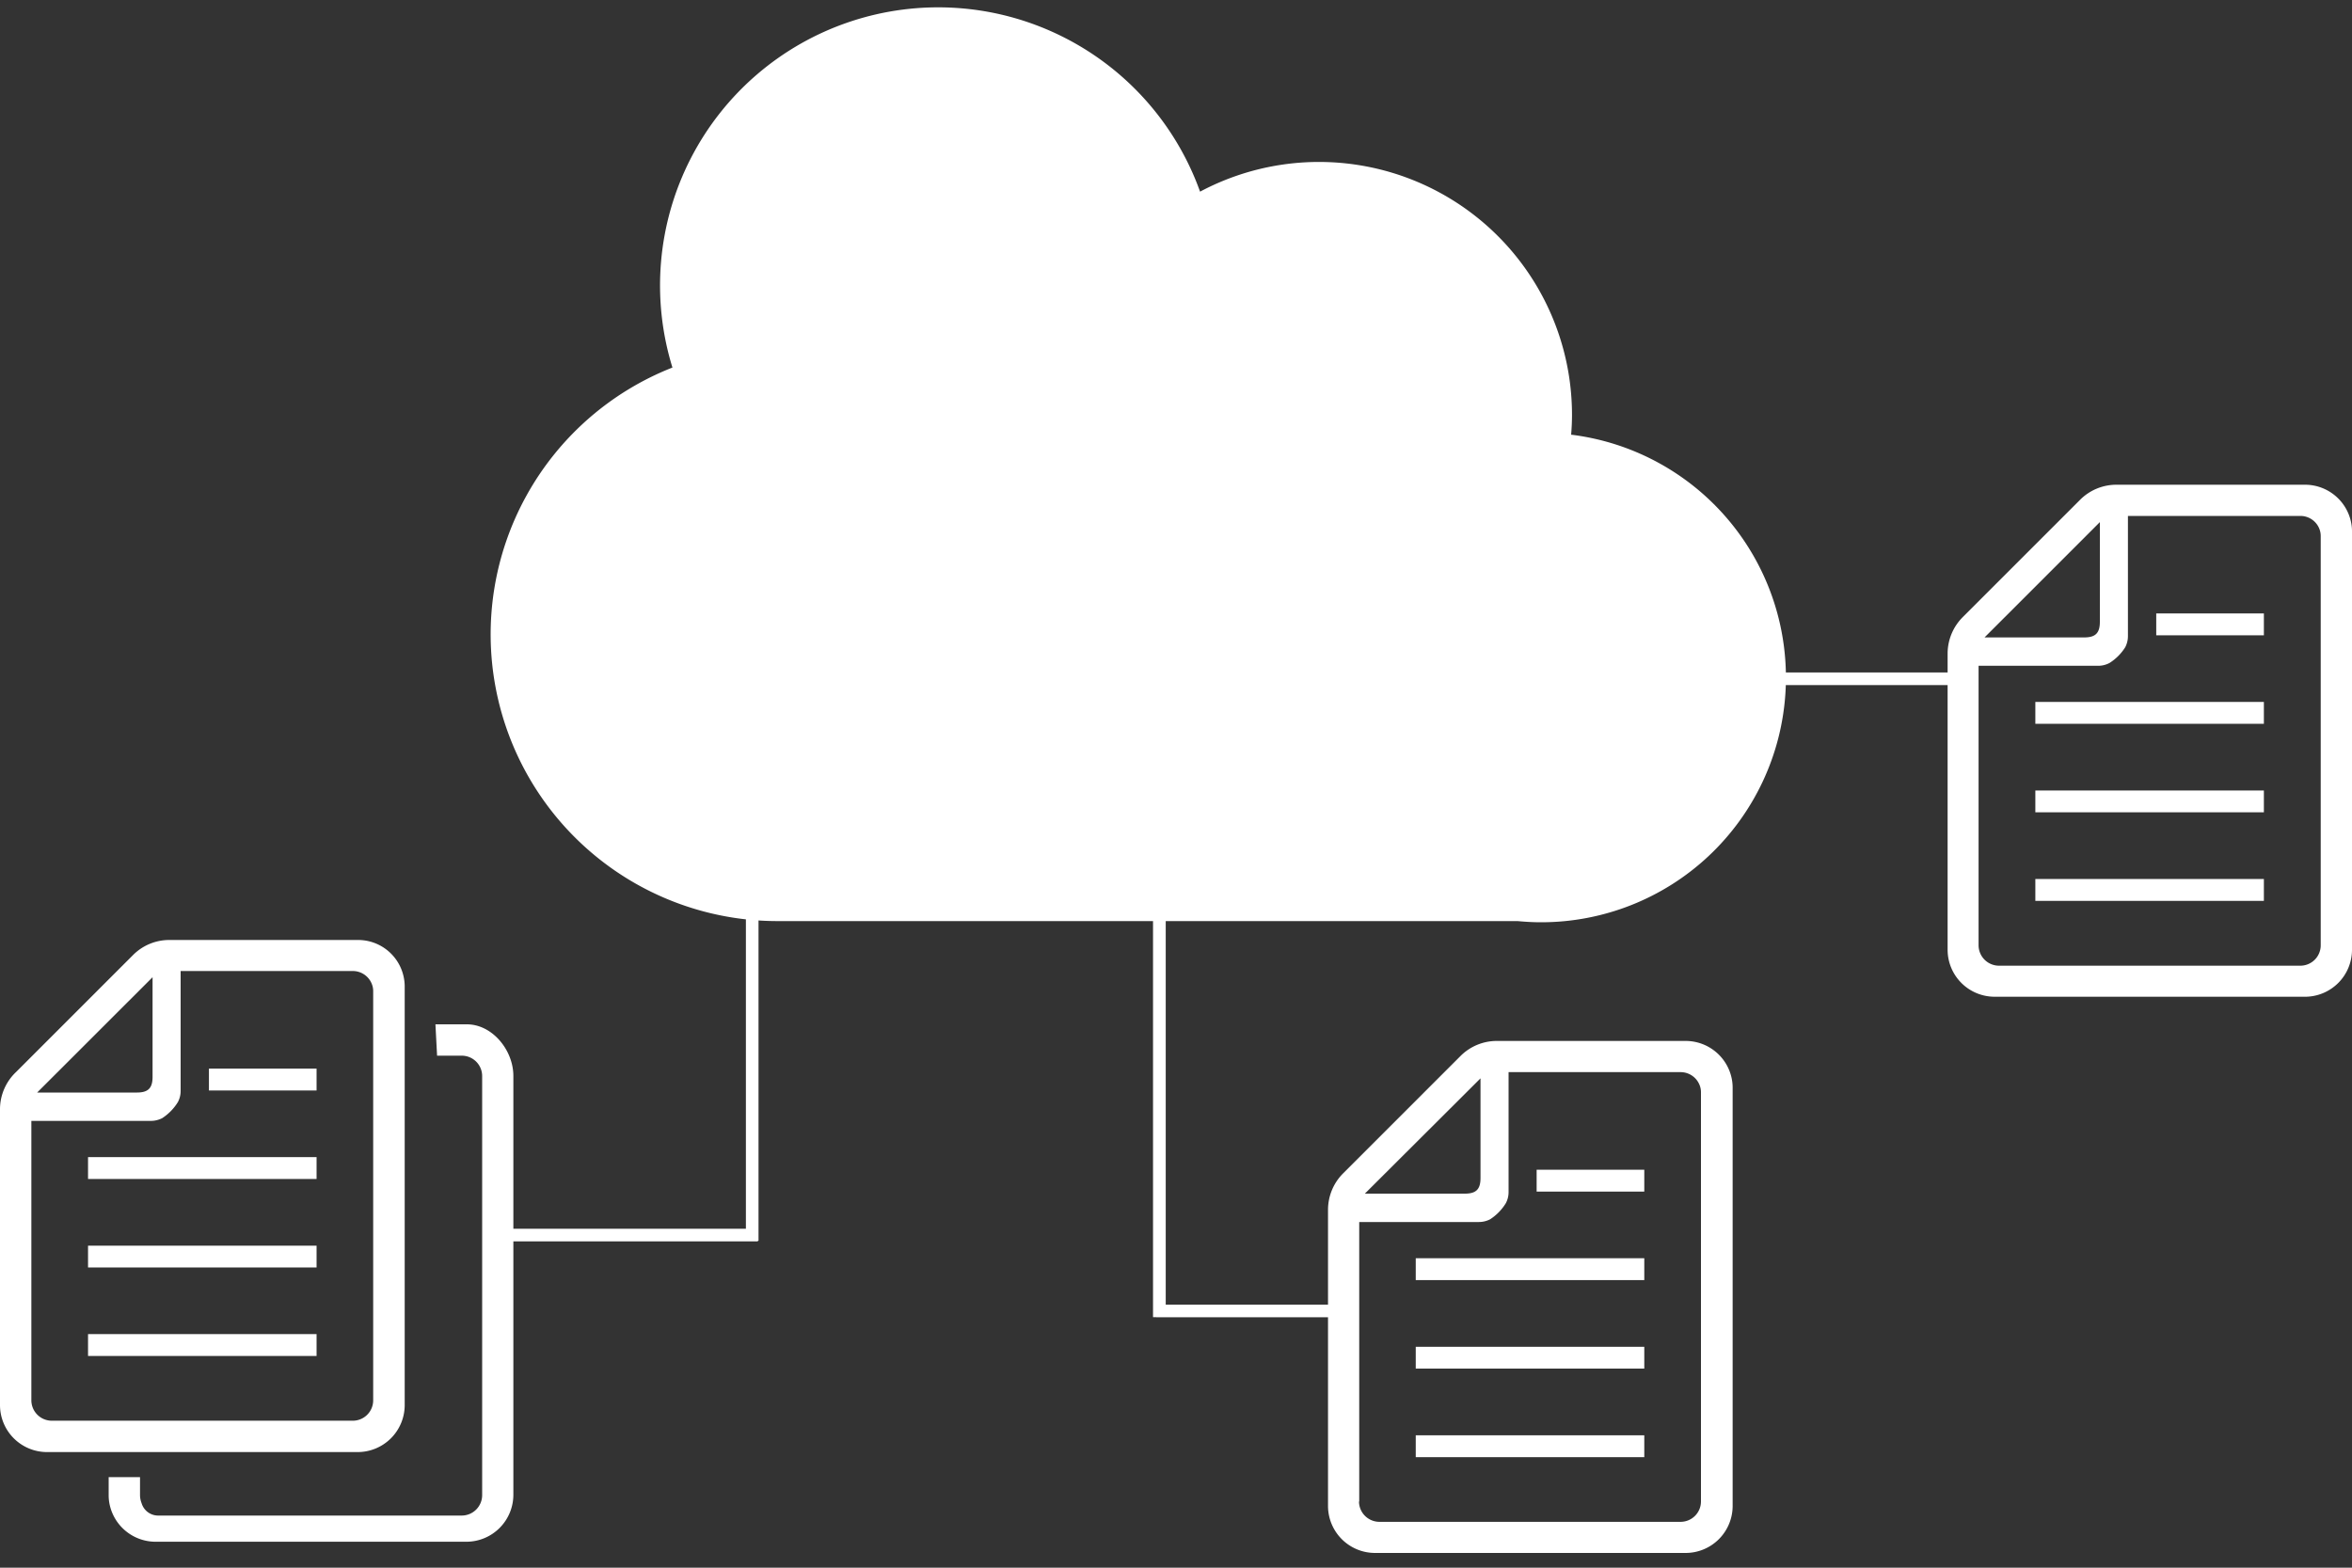
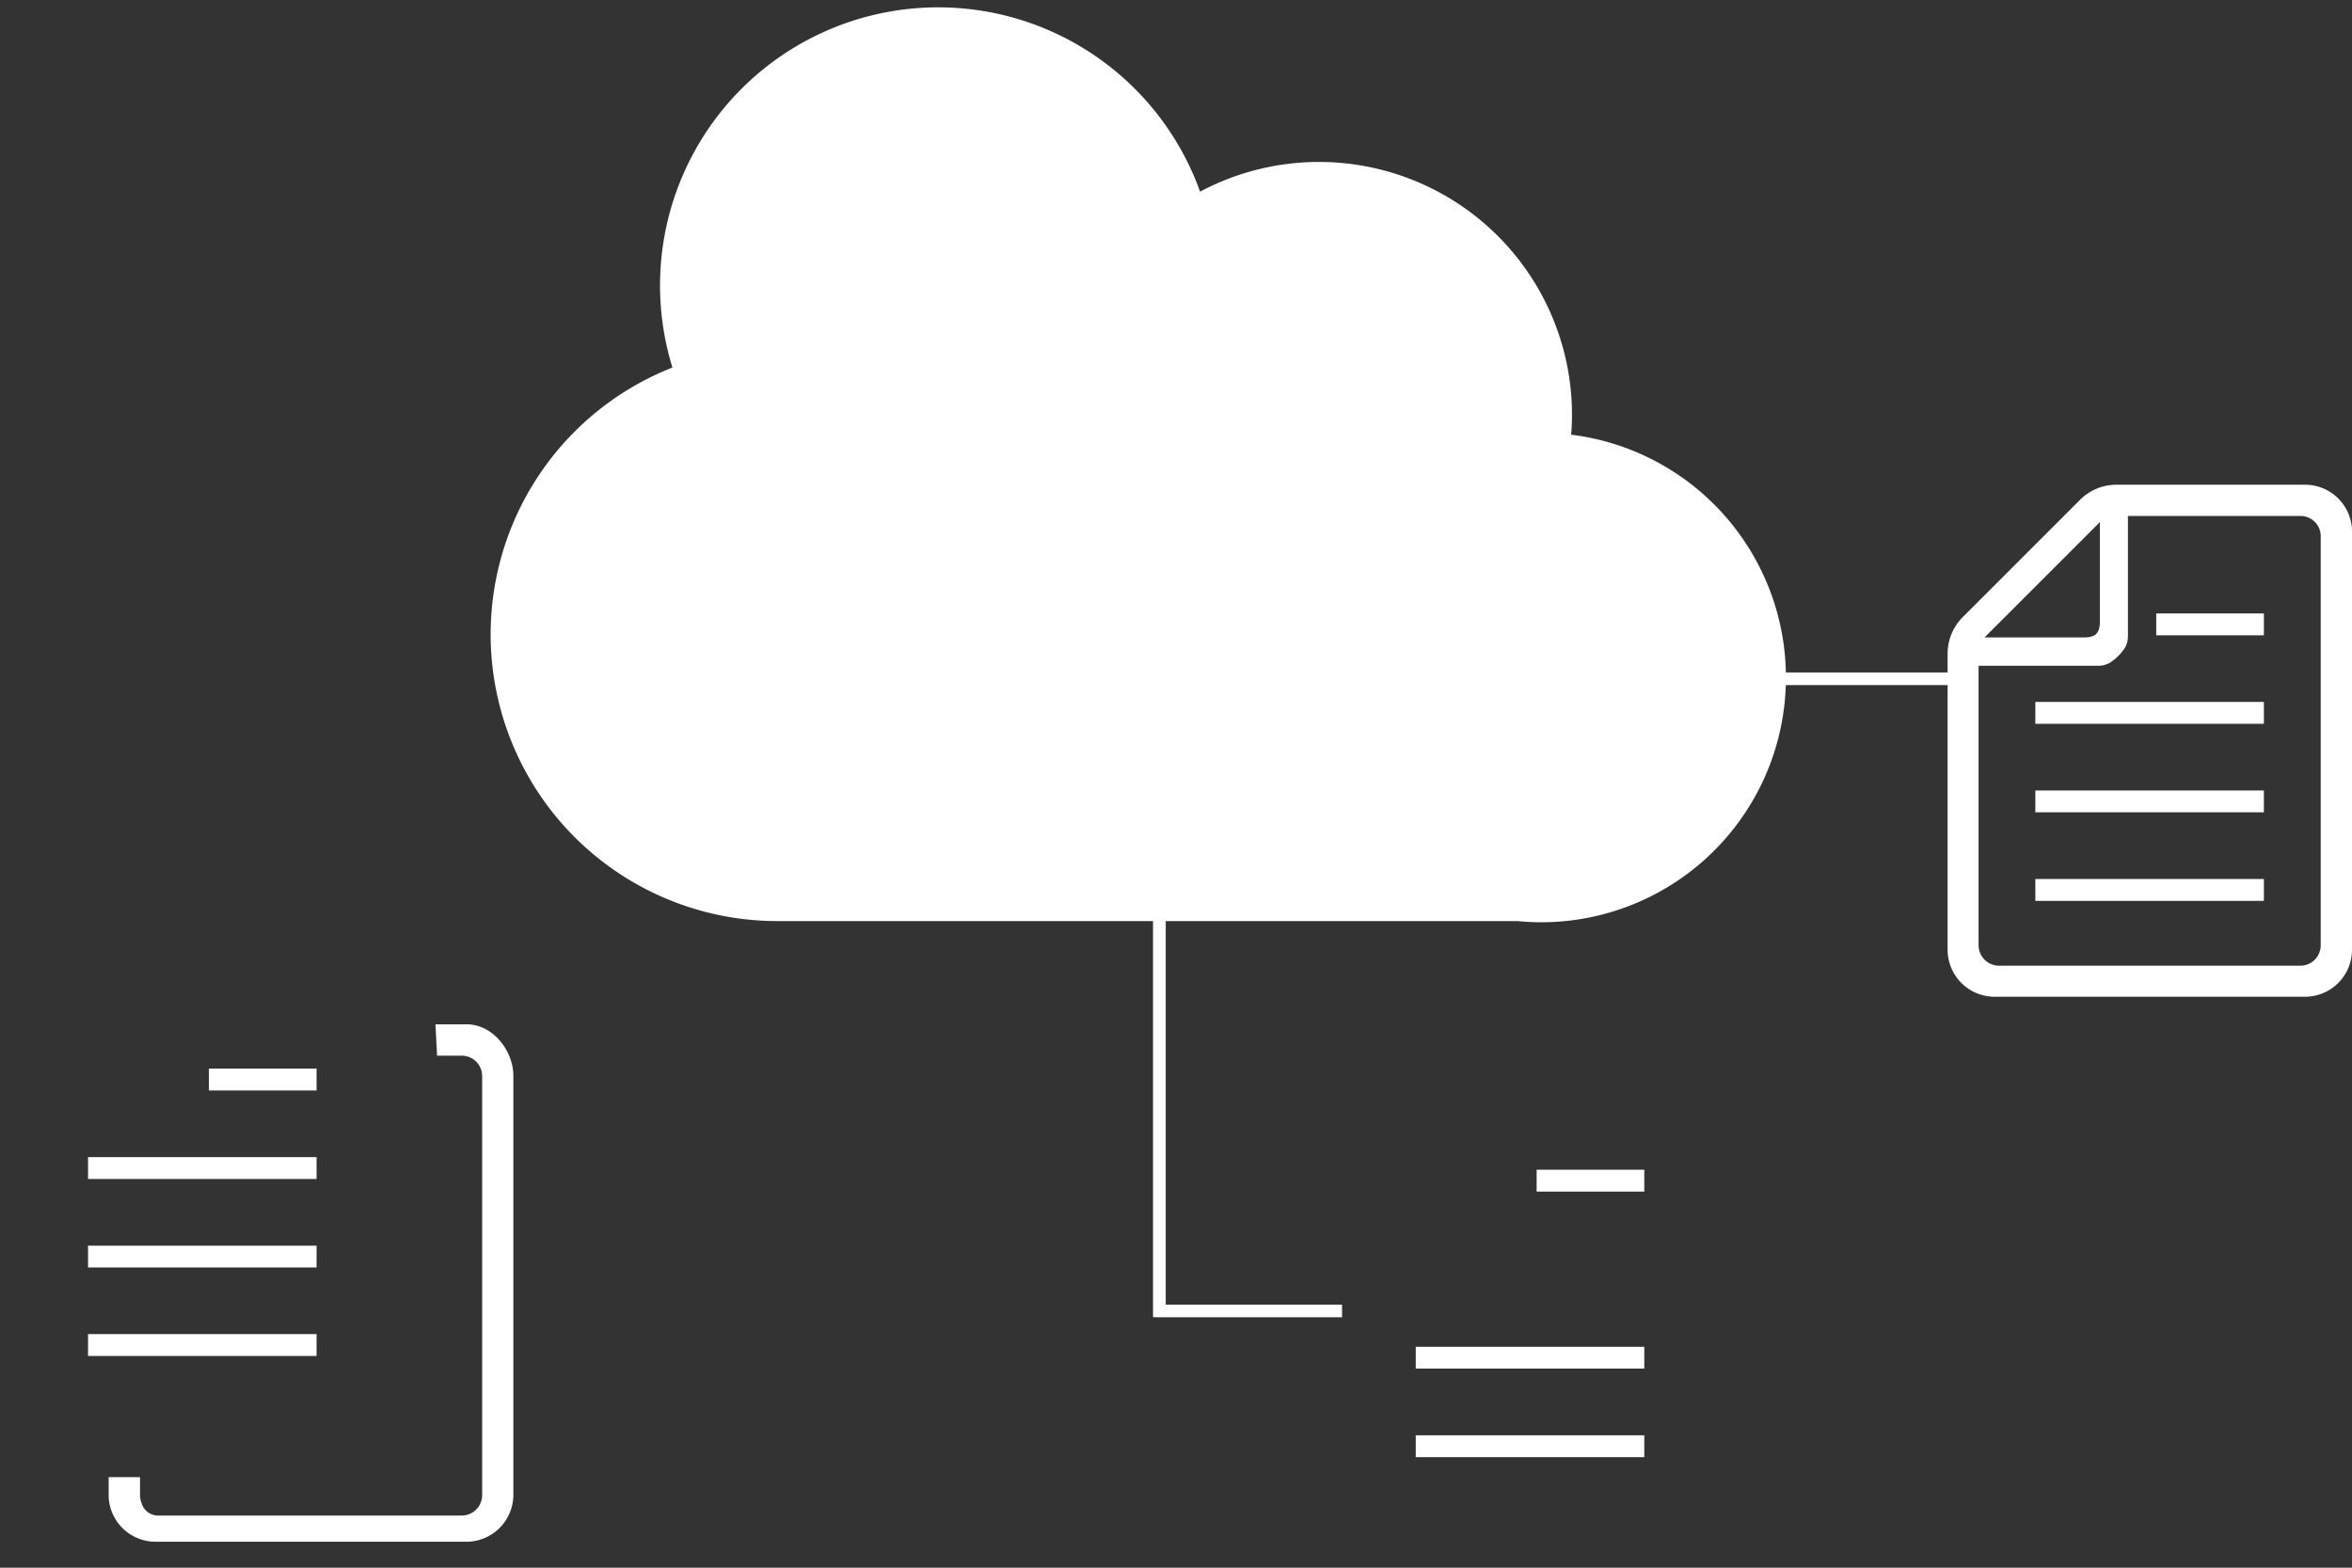
<svg xmlns="http://www.w3.org/2000/svg" id="レイヤー_1" data-name="レイヤー 1" viewBox="0 0 300 200">
  <rect x="0" y="0" width="300" height="200" fill="#333333" stroke="none" />
  <defs>
    <style>.cls-1{fill:#fff;}</style>
  </defs>
  <title>a_icon</title>
  <path class="cls-1" d="M200.4,55.46c.07-.84.11-1.68.11-2.54a32.27,32.27,0,0,0-47.44-28.47,35.48,35.48,0,0,0-67.3,22.44,36.58,36.58,0,0,0,13.39,70.62h94.4c1,.09,2,.15,3,.15a31.22,31.22,0,0,0,3.88-62.2Z" />
-   <polygon class="cls-1" points="96.75 100.07 95.14 100.07 95.14 156.76 63.29 156.76 63.29 158.37 96.67 158.37 96.67 158.28 96.75 158.28 96.75 100.07" />
  <polygon class="cls-1" points="148.69 166.44 148.69 109.82 147.07 109.82 147.07 168.04 147.48 168.04 147.48 168.05 171.18 168.05 171.18 166.44 148.69 166.44" />
  <rect class="cls-1" x="226.84" y="85.79" width="23.38" height="1.61" />
  <rect class="cls-1" x="11.23" y="170.2" width="29.15" height="2.79" />
  <rect class="cls-1" x="11.23" y="158.92" width="29.15" height="2.78" />
  <rect class="cls-1" x="11.23" y="147.62" width="29.15" height="2.79" />
  <rect class="cls-1" x="26.65" y="136.33" width="13.73" height="2.79" />
-   <path class="cls-1" d="M51.62,179.31V125.84a5.69,5.69,0,0,0-.09-1,5.94,5.94,0,0,0-5.86-4.92H21.56A6.52,6.52,0,0,0,17,121.81l-15,15A6.55,6.55,0,0,0,0,141.46v37.85a6,6,0,0,0,6,5.94H45.67A6,6,0,0,0,51.62,179.31ZM19.46,124.67v12.71c0,1.45-.57,2-2,2H4.74ZM4,178.66V143H19.24a3.23,3.23,0,0,0,1.45-.35,6.54,6.54,0,0,0,2-2.05,3,3,0,0,0,.35-1.43V123.88H45a2.6,2.6,0,0,1,2.4,1.59,2.43,2.43,0,0,1,.2,1v52.18a2.6,2.6,0,0,1-2.6,2.6H6.6A2.61,2.61,0,0,1,4,178.66Z" />
  <path class="cls-1" d="M59.54,130.68h-4l.21,4H58.9a2.6,2.6,0,0,1,2.6,2.6v53.47a2.61,2.61,0,0,1-2.6,2.6H20.14a2.2,2.2,0,0,1-2.08-1.58,2.85,2.85,0,0,1-.2-1v-2.32h-4v2.32a5.69,5.69,0,0,0,.09,1,6,6,0,0,0,5.85,4.92H59.54a6,6,0,0,0,5.94-5.94V137.26C65.48,134,62.82,130.68,59.54,130.68Z" />
  <rect class="cls-1" x="259.61" y="112.14" width="29.15" height="2.79" />
  <rect class="cls-1" x="259.61" y="100.85" width="29.15" height="2.78" />
  <rect class="cls-1" x="259.61" y="89.55" width="29.15" height="2.79" />
  <rect class="cls-1" x="275.03" y="78.26" width="13.73" height="2.79" />
  <path class="cls-1" d="M300,121.24V67.77a5.58,5.58,0,0,0-.09-1,6,6,0,0,0-5.86-4.93H269.94a6.54,6.54,0,0,0-4.61,1.91l-15,15a6.59,6.59,0,0,0-1.91,4.63v37.84a6,6,0,0,0,6,5.94h39.72A6,6,0,0,0,300,121.24ZM267.84,66.61V79.32c0,1.45-.56,2-2,2H253.13Zm-15.47,54V84.94h15.25a3.11,3.11,0,0,0,1.45-.36,6.41,6.41,0,0,0,2-2,3.05,3.05,0,0,0,.35-1.43V65.82h22a2.6,2.6,0,0,1,2.39,1.58,2.48,2.48,0,0,1,.2,1V120.6a2.6,2.6,0,0,1-2.59,2.6H255A2.61,2.61,0,0,1,252.37,120.6Z" />
  <rect class="cls-1" x="180.58" y="183.11" width="29.15" height="2.79" />
  <rect class="cls-1" x="180.58" y="171.82" width="29.15" height="2.78" />
-   <rect class="cls-1" x="180.58" y="160.52" width="29.15" height="2.79" />
  <rect class="cls-1" x="196" y="149.23" width="13.73" height="2.79" />
-   <path class="cls-1" d="M221,192.21V138.74a5.69,5.69,0,0,0-.09-1A6,6,0,0,0,215,132.8H190.91a6.54,6.54,0,0,0-4.61,1.91l-15,15a6.57,6.57,0,0,0-1.91,4.62v37.85a6,6,0,0,0,6,5.94H215A6,6,0,0,0,221,192.21Zm-32.16-54.64v12.71c0,1.45-.56,2-2,2H174.09Zm-15.47,54V155.9h15.25a3.11,3.11,0,0,0,1.45-.35,6.44,6.44,0,0,0,2-2.05,3,3,0,0,0,.35-1.42v-15.3h21.94a2.6,2.6,0,0,1,2.4,1.59,2.43,2.43,0,0,1,.2,1v52.18a2.6,2.6,0,0,1-2.6,2.6H176A2.61,2.61,0,0,1,173.34,191.56Z" />
</svg>